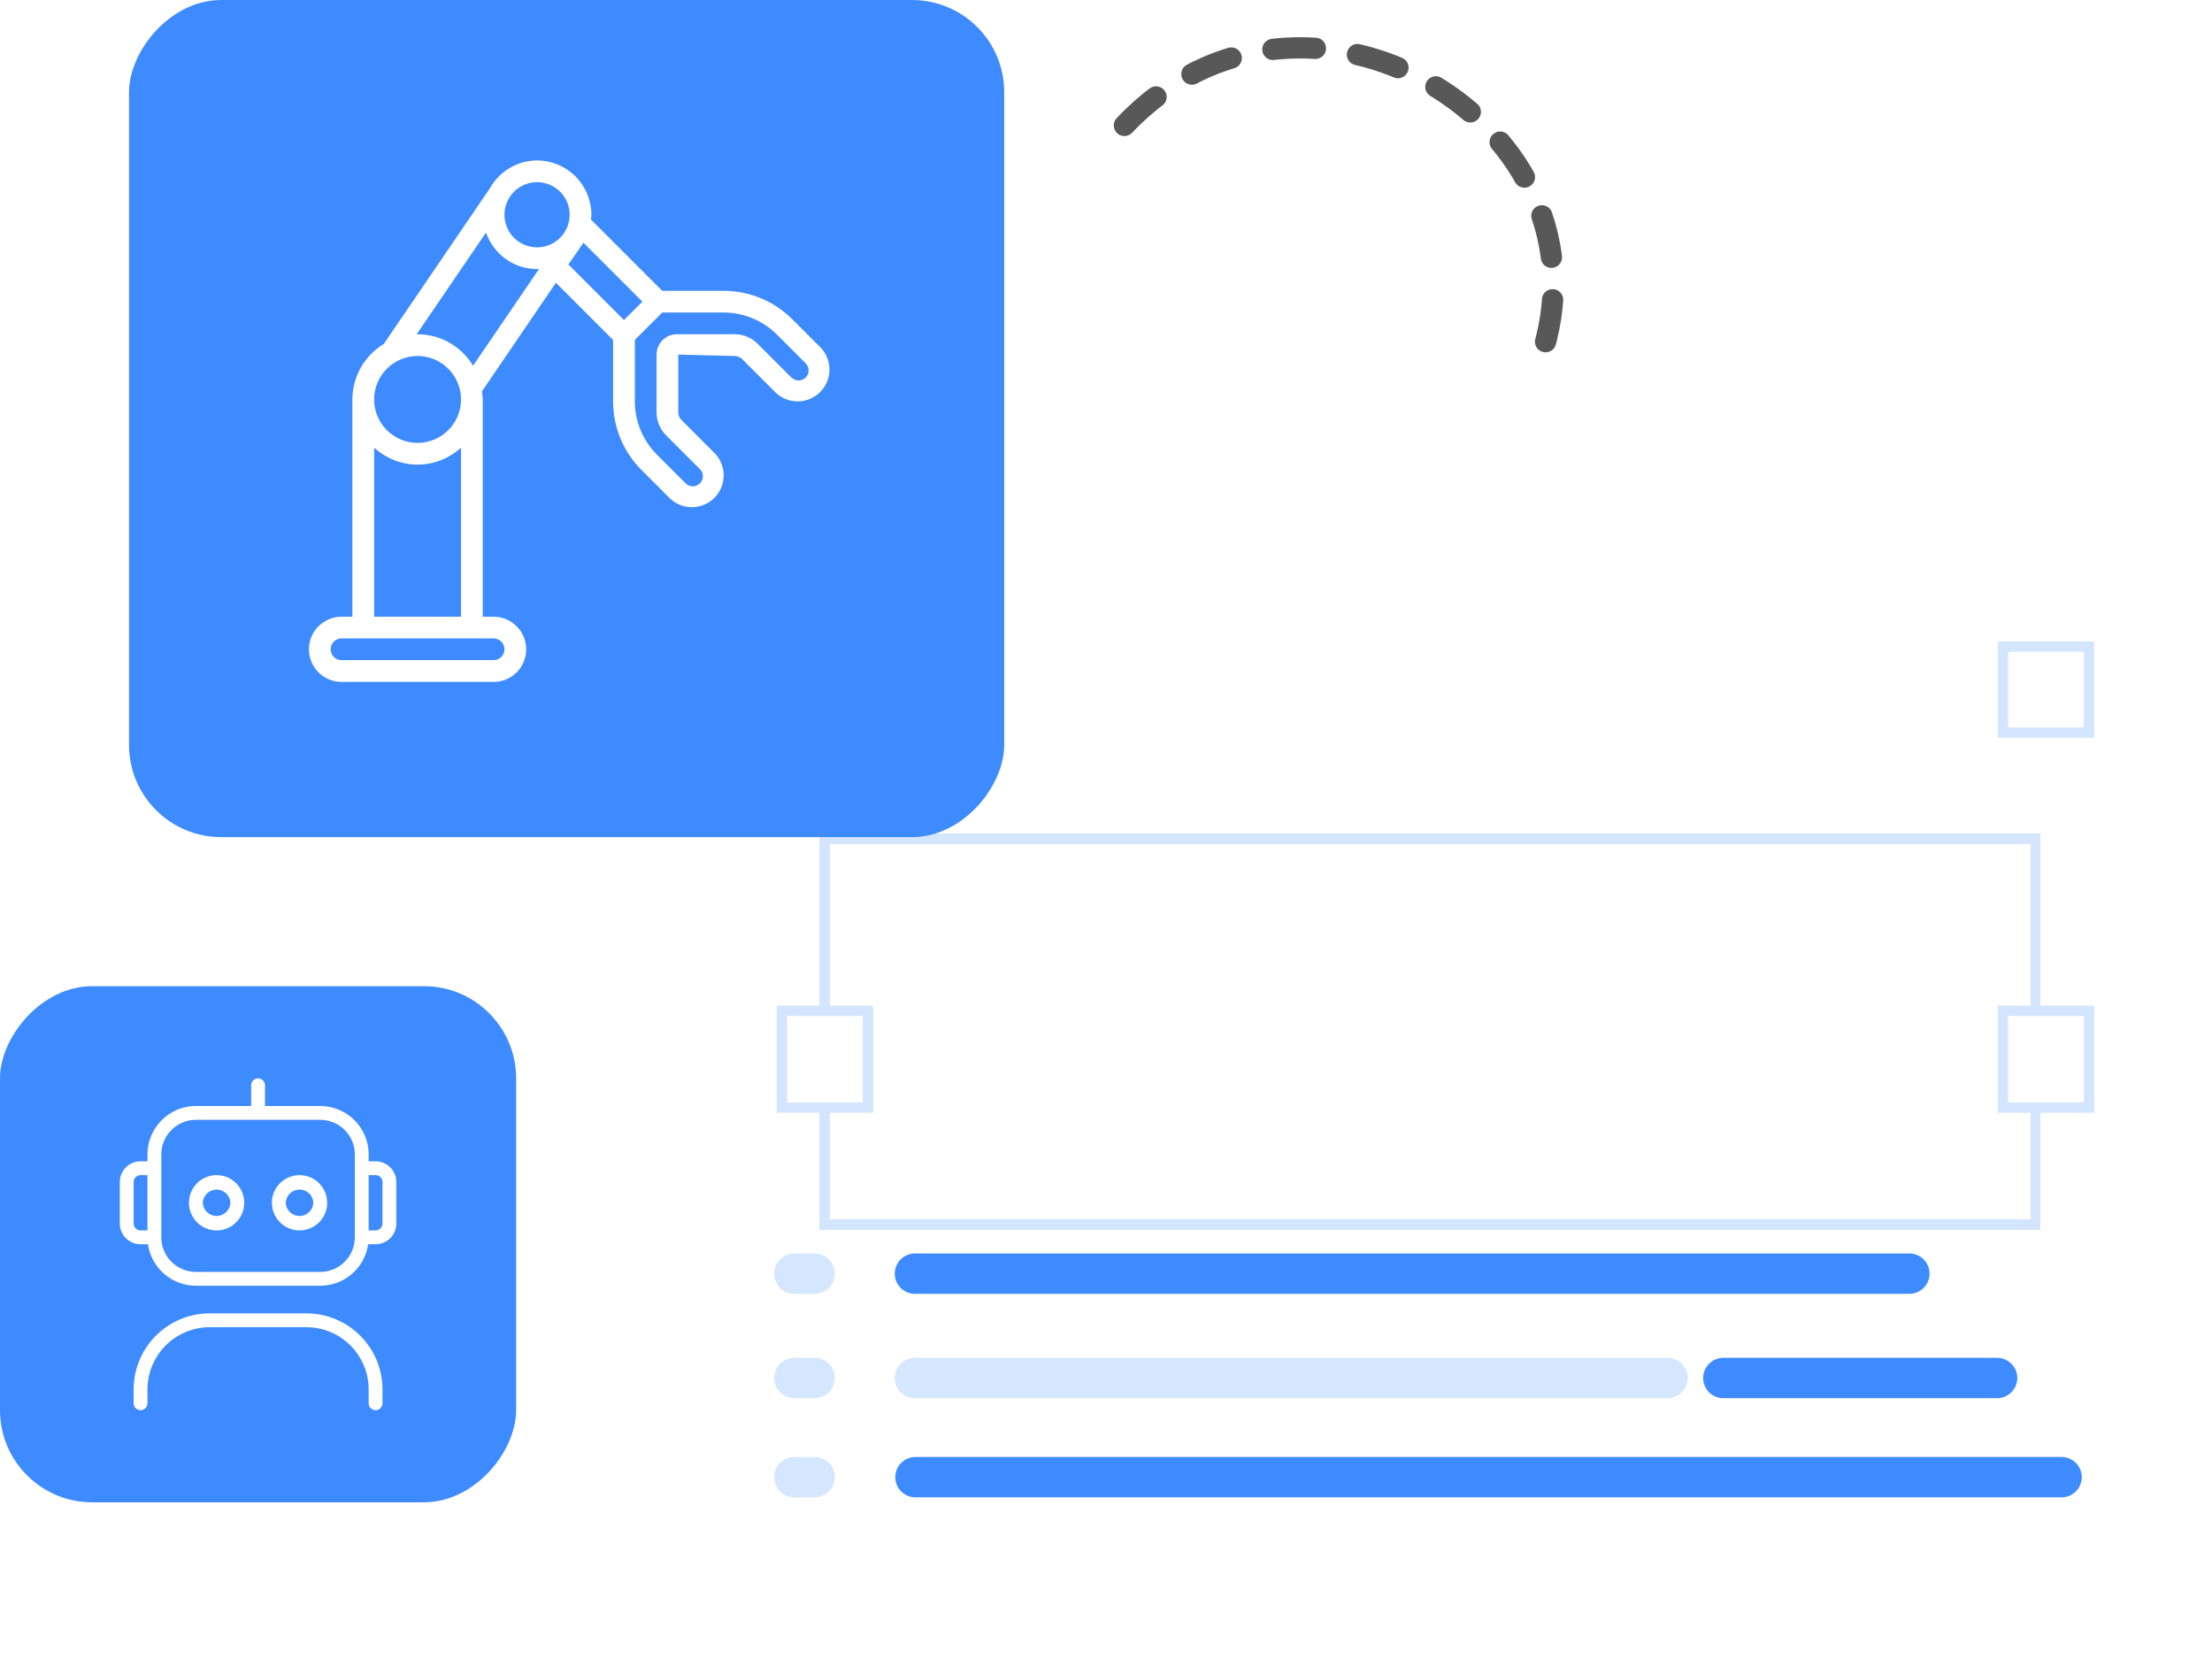
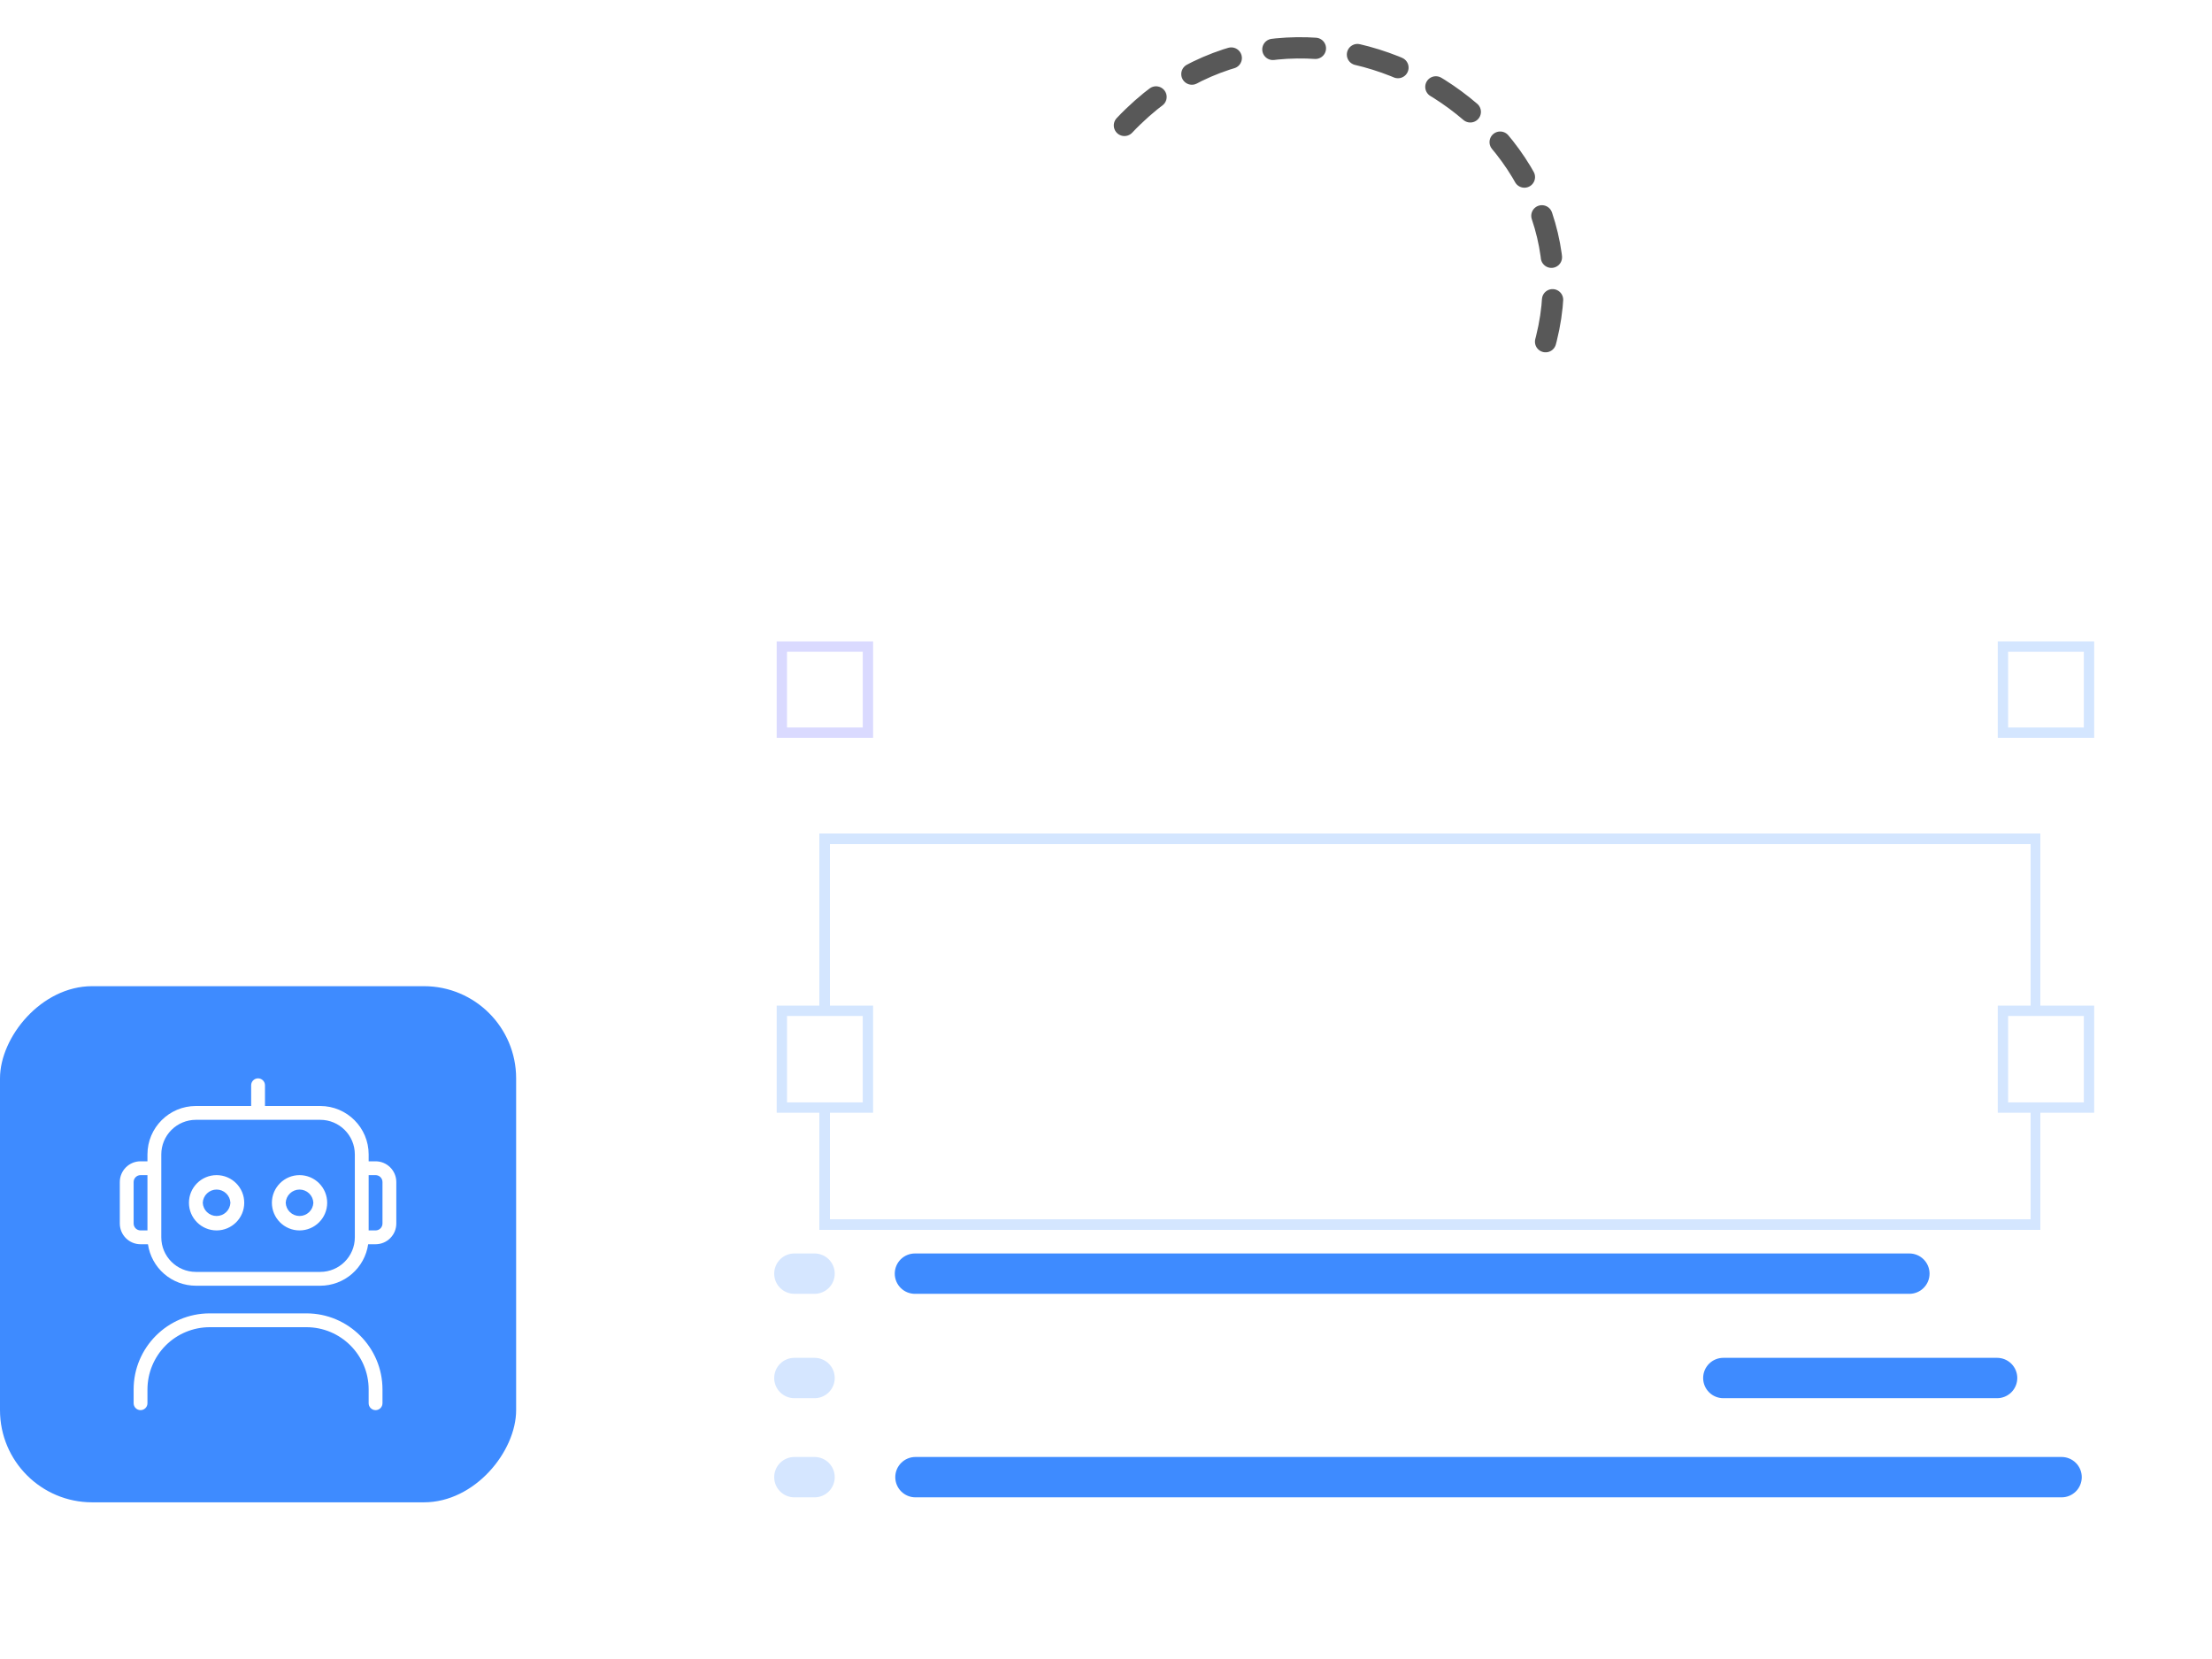
<svg xmlns="http://www.w3.org/2000/svg" width="240" height="180" viewBox="0 0 240 180" fill="none">
  <g clip-path="url(#clip0_2161_923)">
    <rect x="71.487" y="51" width="168.514" height="129" rx="10" fill="white" />
    <g filter="url(#filter0_d_2161_923)">
      <rect x="89.48" y="73.642" width="131.365" height="41.879" stroke="#D4E6FF" stroke-width="1.121" shape-rendering="crispEdges" />
    </g>
    <rect x="84.831" y="70.155" width="9.338" height="9.338" fill="white" stroke="#DADAFF" stroke-width="1.121" />
    <rect x="84.831" y="109.669" width="9.338" height="10.5" fill="white" stroke="#D4E6FF" stroke-width="1.121" />
    <rect x="217.318" y="70.155" width="9.338" height="9.338" fill="white" stroke="#D4E6FF" stroke-width="1.121" />
    <rect x="217.318" y="109.669" width="9.338" height="10.5" fill="white" stroke="#D4E6FF" stroke-width="1.121" />
    <path d="M88.379 140.379H86.189C85.609 140.379 85.052 140.148 84.641 139.738C84.231 139.327 84 138.77 84 138.189C84 137.609 84.231 137.052 84.641 136.641C85.052 136.231 85.609 136 86.189 136H88.379C88.959 136 89.516 136.231 89.927 136.641C90.338 137.052 90.568 137.609 90.568 138.189C90.568 138.77 90.338 139.327 89.927 139.738C89.516 140.148 88.959 140.379 88.379 140.379Z" fill="#D5E6FF" />
    <path d="M88.379 162.46H86.189C85.609 162.46 85.052 162.229 84.641 161.819C84.231 161.408 84 160.851 84 160.27C84 159.69 84.231 159.133 84.641 158.722C85.052 158.312 85.609 158.081 86.189 158.081H88.379C88.959 158.081 89.516 158.312 89.927 158.722C90.338 159.133 90.568 159.69 90.568 160.27C90.568 160.851 90.338 161.408 89.927 161.819C89.516 162.229 88.959 162.46 88.379 162.46Z" fill="#D5E6FF" />
    <path d="M207.165 140.379H99.27C98.69 140.379 98.133 140.148 97.722 139.738C97.312 139.327 97.081 138.77 97.081 138.189C97.081 137.609 97.312 137.052 97.722 136.641C98.133 136.231 98.69 136 99.27 136H207.165C207.746 136 208.303 136.231 208.713 136.641C209.124 137.052 209.355 137.609 209.355 138.189C209.355 138.77 209.124 139.327 208.713 139.738C208.303 140.148 207.746 140.379 207.165 140.379Z" fill="#3E8BFF" />
    <path d="M223.68 162.46H99.326C98.745 162.46 98.189 162.229 97.778 161.819C97.367 161.408 97.137 160.851 97.137 160.27C97.137 159.69 97.367 159.133 97.778 158.722C98.189 158.312 98.745 158.081 99.326 158.081H223.68C224.261 158.081 224.818 158.312 225.228 158.722C225.639 159.133 225.87 159.69 225.87 160.27C225.87 160.851 225.639 161.408 225.228 161.819C224.818 162.229 224.261 162.46 223.68 162.46Z" fill="#3E8BFF" />
    <path d="M88.379 151.702H86.189C85.609 151.702 85.052 151.472 84.641 151.061C84.231 150.651 84 150.094 84 149.513C84 148.932 84.231 148.375 84.641 147.965C85.052 147.554 85.609 147.324 86.189 147.324H88.379C88.959 147.324 89.516 147.554 89.927 147.965C90.338 148.375 90.568 148.932 90.568 149.513C90.568 150.094 90.338 150.651 89.927 151.061C89.516 151.472 88.959 151.702 88.379 151.702Z" fill="#D5E6FF" />
-     <path d="M180.922 151.702H99.27C98.69 151.702 98.133 151.472 97.722 151.061C97.312 150.651 97.081 150.094 97.081 149.513C97.081 148.932 97.312 148.375 97.722 147.965C98.133 147.554 98.69 147.324 99.27 147.324H180.922C181.503 147.324 182.059 147.554 182.47 147.965C182.881 148.375 183.111 148.932 183.111 149.513C183.111 150.094 182.881 150.651 182.47 151.061C182.059 151.472 181.503 151.702 180.922 151.702Z" fill="#D5E6FF" />
    <path d="M216.683 151.702H186.979C186.398 151.702 185.841 151.472 185.431 151.061C185.02 150.651 184.79 150.094 184.79 149.513C184.79 148.932 185.02 148.375 185.431 147.965C185.841 147.554 186.398 147.324 186.979 147.324H216.683C217.264 147.324 217.821 147.554 218.231 147.965C218.642 148.375 218.873 148.932 218.873 149.513C218.873 150.094 218.642 150.651 218.231 151.061C217.821 151.472 217.264 151.702 216.683 151.702Z" fill="#3E8BFF" />
-     <rect width="94.955" height="90.827" rx="10" transform="matrix(-1 0 0 1 108.955 0)" fill="#3E8BFF" />
    <g clip-path="url(#clip1_2161_923)">
-       <path d="M37.055 66.913H38.233V43.339C38.237 42.128 38.552 40.939 39.148 39.885C39.744 38.831 40.601 37.948 41.638 37.321L53.177 20.393C53.687 19.49 54.427 18.738 55.322 18.214C56.216 17.689 57.234 17.412 58.271 17.408C59.834 17.41 61.331 18.032 62.436 19.136C63.541 20.241 64.163 21.739 64.165 23.302C64.165 23.478 64.127 23.646 64.113 23.82L64.127 23.83L71.852 31.552H78.483C79.877 31.549 81.257 31.821 82.545 32.355C83.833 32.888 85.002 33.671 85.984 34.66L89.084 37.759C89.687 38.415 90.013 39.279 89.995 40.169C89.976 41.06 89.614 41.909 88.984 42.539C88.354 43.169 87.505 43.531 86.615 43.55C85.724 43.568 84.86 43.242 84.205 42.639L80.534 38.969C80.312 38.749 80.012 38.625 79.7 38.625L73.592 38.474V44.733C73.592 45.041 73.717 45.345 73.936 45.567L77.606 49.237C78.209 49.893 78.535 50.757 78.517 51.647C78.498 52.538 78.136 53.387 77.506 54.017C76.876 54.647 76.027 55.009 75.136 55.028C74.246 55.046 73.382 54.72 72.727 54.117L69.627 51.017C68.638 50.035 67.855 48.866 67.321 47.578C66.788 46.29 66.516 44.91 66.52 43.516V36.885L60.317 30.68L52.288 42.462C52.326 42.755 52.378 43.04 52.378 43.342V66.915H53.556C55.506 66.915 57.092 68.502 57.092 70.451C57.092 72.401 55.506 73.987 53.556 73.987H37.055C35.105 73.987 33.519 72.401 33.519 70.451C33.519 68.502 35.105 66.913 37.055 66.913ZM40.591 43.339C40.591 45.94 42.705 48.054 45.306 48.054C47.906 48.054 50.02 45.94 50.02 43.339C50.02 40.739 47.906 38.625 45.306 38.625C42.705 38.625 40.591 40.739 40.591 43.339ZM40.591 48.573V66.913H50.02V48.573C48.766 49.704 47.123 50.411 45.306 50.411C43.488 50.411 41.845 49.702 40.591 48.573ZM68.879 43.514C68.879 45.718 69.737 47.788 71.296 49.348L74.396 52.448C74.549 52.6 74.744 52.703 74.956 52.745C75.167 52.786 75.386 52.764 75.586 52.682C75.785 52.599 75.956 52.459 76.076 52.28C76.197 52.101 76.261 51.891 76.263 51.675C76.263 51.531 76.235 51.389 76.18 51.256C76.125 51.123 76.044 51.003 75.942 50.902L72.272 47.231C71.942 46.904 71.681 46.514 71.504 46.084C71.326 45.655 71.235 45.195 71.237 44.73V38.471C71.237 37.886 71.47 37.325 71.884 36.912C72.297 36.498 72.858 36.266 73.443 36.265H79.702C80.645 36.265 81.534 36.633 82.203 37.3L85.874 40.97C86.082 41.168 86.359 41.278 86.647 41.278C86.934 41.278 87.211 41.168 87.42 40.97C87.625 40.765 87.74 40.487 87.74 40.197C87.74 39.907 87.625 39.629 87.42 39.424L84.32 36.324C83.556 35.555 82.646 34.946 81.645 34.531C80.643 34.116 79.57 33.904 78.486 33.907H71.854L68.882 36.88V43.511L68.879 43.514ZM67.701 34.725L69.697 32.729L63.299 26.331C63.163 26.555 61.67 28.693 61.67 28.693L67.701 34.725ZM61.807 23.299C61.807 22.361 61.434 21.462 60.77 20.798C60.107 20.135 59.207 19.763 58.269 19.763C57.331 19.764 56.431 20.137 55.768 20.8C55.105 21.464 54.732 22.363 54.733 23.302C54.733 24.24 55.105 25.14 55.769 25.803C56.432 26.466 57.332 26.839 58.27 26.839C59.208 26.839 60.108 26.466 60.771 25.803C61.434 25.14 61.807 24.237 61.807 23.299ZM58.493 29.172C58.417 29.174 58.347 29.193 58.271 29.193C55.702 29.193 53.535 27.531 52.729 25.232L45.202 36.274C45.237 36.274 45.27 36.265 45.303 36.265C46.516 36.268 47.708 36.584 48.763 37.182C49.818 37.781 50.701 38.641 51.326 39.681L58.493 29.172ZM37.055 71.625H53.556C53.869 71.625 54.169 71.501 54.39 71.28C54.611 71.059 54.735 70.759 54.735 70.447C54.735 70.134 54.611 69.834 54.39 69.613C54.169 69.392 53.869 69.268 53.556 69.268H37.055C36.742 69.268 36.442 69.392 36.221 69.613C36 69.834 35.876 70.134 35.876 70.447C35.876 70.759 36 71.059 36.221 71.28C36.442 71.501 36.742 71.625 37.055 71.625Z" fill="white" />
+       <path d="M37.055 66.913H38.233V43.339C38.237 42.128 38.552 40.939 39.148 39.885C39.744 38.831 40.601 37.948 41.638 37.321L53.177 20.393C53.687 19.49 54.427 18.738 55.322 18.214C56.216 17.689 57.234 17.412 58.271 17.408C59.834 17.41 61.331 18.032 62.436 19.136C63.541 20.241 64.163 21.739 64.165 23.302C64.165 23.478 64.127 23.646 64.113 23.82L64.127 23.83L71.852 31.552H78.483C79.877 31.549 81.257 31.821 82.545 32.355C83.833 32.888 85.002 33.671 85.984 34.66L89.084 37.759C89.687 38.415 90.013 39.279 89.995 40.169C89.976 41.06 89.614 41.909 88.984 42.539C88.354 43.169 87.505 43.531 86.615 43.55C85.724 43.568 84.86 43.242 84.205 42.639L80.534 38.969C80.312 38.749 80.012 38.625 79.7 38.625L73.592 38.474V44.733C73.592 45.041 73.717 45.345 73.936 45.567L77.606 49.237C78.209 49.893 78.535 50.757 78.517 51.647C78.498 52.538 78.136 53.387 77.506 54.017C76.876 54.647 76.027 55.009 75.136 55.028C74.246 55.046 73.382 54.72 72.727 54.117L69.627 51.017C68.638 50.035 67.855 48.866 67.321 47.578C66.788 46.29 66.516 44.91 66.52 43.516V36.885L60.317 30.68L52.288 42.462C52.326 42.755 52.378 43.04 52.378 43.342V66.915H53.556C55.506 66.915 57.092 68.502 57.092 70.451C57.092 72.401 55.506 73.987 53.556 73.987H37.055C35.105 73.987 33.519 72.401 33.519 70.451C33.519 68.502 35.105 66.913 37.055 66.913ZC40.591 45.94 42.705 48.054 45.306 48.054C47.906 48.054 50.02 45.94 50.02 43.339C50.02 40.739 47.906 38.625 45.306 38.625C42.705 38.625 40.591 40.739 40.591 43.339ZM40.591 48.573V66.913H50.02V48.573C48.766 49.704 47.123 50.411 45.306 50.411C43.488 50.411 41.845 49.702 40.591 48.573ZM68.879 43.514C68.879 45.718 69.737 47.788 71.296 49.348L74.396 52.448C74.549 52.6 74.744 52.703 74.956 52.745C75.167 52.786 75.386 52.764 75.586 52.682C75.785 52.599 75.956 52.459 76.076 52.28C76.197 52.101 76.261 51.891 76.263 51.675C76.263 51.531 76.235 51.389 76.18 51.256C76.125 51.123 76.044 51.003 75.942 50.902L72.272 47.231C71.942 46.904 71.681 46.514 71.504 46.084C71.326 45.655 71.235 45.195 71.237 44.73V38.471C71.237 37.886 71.47 37.325 71.884 36.912C72.297 36.498 72.858 36.266 73.443 36.265H79.702C80.645 36.265 81.534 36.633 82.203 37.3L85.874 40.97C86.082 41.168 86.359 41.278 86.647 41.278C86.934 41.278 87.211 41.168 87.42 40.97C87.625 40.765 87.74 40.487 87.74 40.197C87.74 39.907 87.625 39.629 87.42 39.424L84.32 36.324C83.556 35.555 82.646 34.946 81.645 34.531C80.643 34.116 79.57 33.904 78.486 33.907H71.854L68.882 36.88V43.511L68.879 43.514ZM67.701 34.725L69.697 32.729L63.299 26.331C63.163 26.555 61.67 28.693 61.67 28.693L67.701 34.725ZM61.807 23.299C61.807 22.361 61.434 21.462 60.77 20.798C60.107 20.135 59.207 19.763 58.269 19.763C57.331 19.764 56.431 20.137 55.768 20.8C55.105 21.464 54.732 22.363 54.733 23.302C54.733 24.24 55.105 25.14 55.769 25.803C56.432 26.466 57.332 26.839 58.27 26.839C59.208 26.839 60.108 26.466 60.771 25.803C61.434 25.14 61.807 24.237 61.807 23.299ZM58.493 29.172C58.417 29.174 58.347 29.193 58.271 29.193C55.702 29.193 53.535 27.531 52.729 25.232L45.202 36.274C45.237 36.274 45.27 36.265 45.303 36.265C46.516 36.268 47.708 36.584 48.763 37.182C49.818 37.781 50.701 38.641 51.326 39.681L58.493 29.172ZM37.055 71.625H53.556C53.869 71.625 54.169 71.501 54.39 71.28C54.611 71.059 54.735 70.759 54.735 70.447C54.735 70.134 54.611 69.834 54.39 69.613C54.169 69.392 53.869 69.268 53.556 69.268H37.055C36.742 69.268 36.442 69.392 36.221 69.613C36 69.834 35.876 70.134 35.876 70.447C35.876 70.759 36 71.059 36.221 71.28C36.442 71.501 36.742 71.625 37.055 71.625Z" fill="white" />
    </g>
    <rect width="56" height="56" rx="10" transform="matrix(-1 0 0 1 56 107)" fill="#3E8BFF" />
    <path d="M41.499 150.75V152.25C41.499 152.449 41.42 152.64 41.28 152.78C41.139 152.921 40.948 153 40.749 153C40.551 153 40.36 152.921 40.219 152.78C40.078 152.64 39.999 152.449 39.999 152.25V150.75C39.999 147.028 36.971 144 33.249 144H22.75C20.96 144.002 19.244 144.714 17.979 145.979C16.713 147.245 16.002 148.96 15.999 150.75V152.25C15.999 152.449 15.921 152.64 15.78 152.78C15.639 152.921 15.448 153 15.249 153C15.051 153 14.86 152.921 14.719 152.78C14.579 152.64 14.499 152.449 14.499 152.25V150.75C14.499 146.202 18.2 142.5 22.75 142.5H33.249C37.799 142.5 41.499 146.202 41.499 150.75ZM42.999 128.25V132.75C42.999 133.99 41.99 135 40.749 135H39.946C39.764 136.249 39.139 137.391 38.185 138.217C37.231 139.043 36.011 139.498 34.749 139.5H21.25C19.988 139.498 18.768 139.043 17.814 138.217C16.86 137.391 16.235 136.249 16.053 135H15.249C14.009 135 12.999 133.99 12.999 132.75V128.25C12.999 127.009 14.009 126 15.249 126H15.999V125.25C15.999 122.355 18.355 120 21.25 120H27.25V117.75C27.25 117.551 27.328 117.36 27.469 117.22C27.61 117.079 27.801 117 28 117C28.198 117 28.389 117.079 28.53 117.22C28.671 117.36 28.75 117.551 28.75 117.75V120H34.749C37.645 120 39.999 122.355 39.999 125.25V126H40.749C41.99 126 42.999 127.009 42.999 128.25ZM15.249 133.5H15.999V127.5H15.249C15.051 127.5 14.86 127.579 14.719 127.72C14.579 127.86 14.499 128.051 14.499 128.25V132.75C14.499 132.949 14.579 133.14 14.719 133.28C14.86 133.421 15.051 133.5 15.249 133.5ZM38.499 134.25V125.25C38.499 123.181 36.816 121.5 34.749 121.5H21.25C20.255 121.501 19.302 121.897 18.599 122.6C17.896 123.303 17.501 124.256 17.5 125.25V134.25C17.5 136.319 19.183 138 21.25 138H34.749C36.816 138 38.499 136.319 38.499 134.25ZM41.499 128.25C41.499 128.051 41.42 127.86 41.28 127.72C41.139 127.579 40.948 127.5 40.749 127.5H39.999V133.5H40.749C40.948 133.5 41.139 133.421 41.28 133.28C41.42 133.14 41.499 132.949 41.499 132.75V128.25ZM26.5 130.5C26.5 132.155 25.154 133.5 23.5 133.5C21.845 133.5 20.5 132.155 20.5 130.5C20.5 128.845 21.845 127.5 23.5 127.5C25.154 127.5 26.5 128.845 26.5 130.5ZM25 130.5C24.982 130.114 24.817 129.749 24.537 129.482C24.258 129.215 23.886 129.066 23.5 129.066C23.113 129.066 22.741 129.215 22.462 129.482C22.182 129.749 22.017 130.114 22 130.5C22.017 130.886 22.182 131.251 22.462 131.518C22.741 131.785 23.113 131.934 23.5 131.934C23.886 131.934 24.258 131.785 24.537 131.518C24.817 131.251 24.982 130.886 25 130.5ZM35.499 130.5C35.499 132.155 34.154 133.5 32.499 133.5C30.845 133.5 29.5 132.155 29.5 130.5C29.5 128.845 30.845 127.5 32.499 127.5C34.154 127.5 35.499 128.845 35.499 130.5ZM33.999 130.5C33.982 130.114 33.817 129.749 33.537 129.482C33.258 129.215 32.886 129.066 32.499 129.066C32.113 129.066 31.741 129.215 31.462 129.482C31.182 129.749 31.017 130.114 31 130.5C31.017 130.886 31.182 131.251 31.462 131.518C31.741 131.785 32.113 131.934 32.499 131.934C32.886 131.934 33.258 131.785 33.537 131.518C33.817 131.251 33.982 130.886 33.999 130.5Z" fill="white" />
    <path d="M122 13.607C141.5 -7 176 13.607 167.071 39.113" stroke="#585858" stroke-width="2.308" stroke-linecap="round" stroke-dasharray="4.62 4.62" />
  </g>
  <defs>
    <filter id="filter0_d_2161_923" x="54.205" y="55.724" width="201.914" height="112.428" filterUnits="userSpaceOnUse" color-interpolation-filters="sRGB">
      <feFlood flood-opacity="0" result="BackgroundImageFix" />
      <feColorMatrix in="SourceAlpha" type="matrix" values="0 0 0 0 0 0 0 0 0 0 0 0 0 0 0 0 0 0 127 0" result="hardAlpha" />
      <feOffset dy="17.357" />
      <feGaussianBlur stdDeviation="17.357" />
      <feComposite in2="hardAlpha" operator="out" />
      <feColorMatrix type="matrix" values="0 0 0 0 0.096 0 0 0 0 0.112 0 0 0 0 0.237 0 0 0 0.2 0" />
      <feBlend mode="normal" in2="BackgroundImageFix" result="effect1_dropShadow_2161_923" />
      <feBlend mode="normal" in="SourceGraphic" in2="effect1_dropShadow_2161_923" result="shape" />
    </filter>
    <clipPath id="clip0_2161_923">
      <rect width="240" height="180" fill="white" />
    </clipPath>
    <clipPath id="clip1_2161_923">
      <rect width="56.577" height="56.577" fill="white" transform="matrix(-1 0 0 1 90.096 17.408)" />
    </clipPath>
  </defs>
</svg>